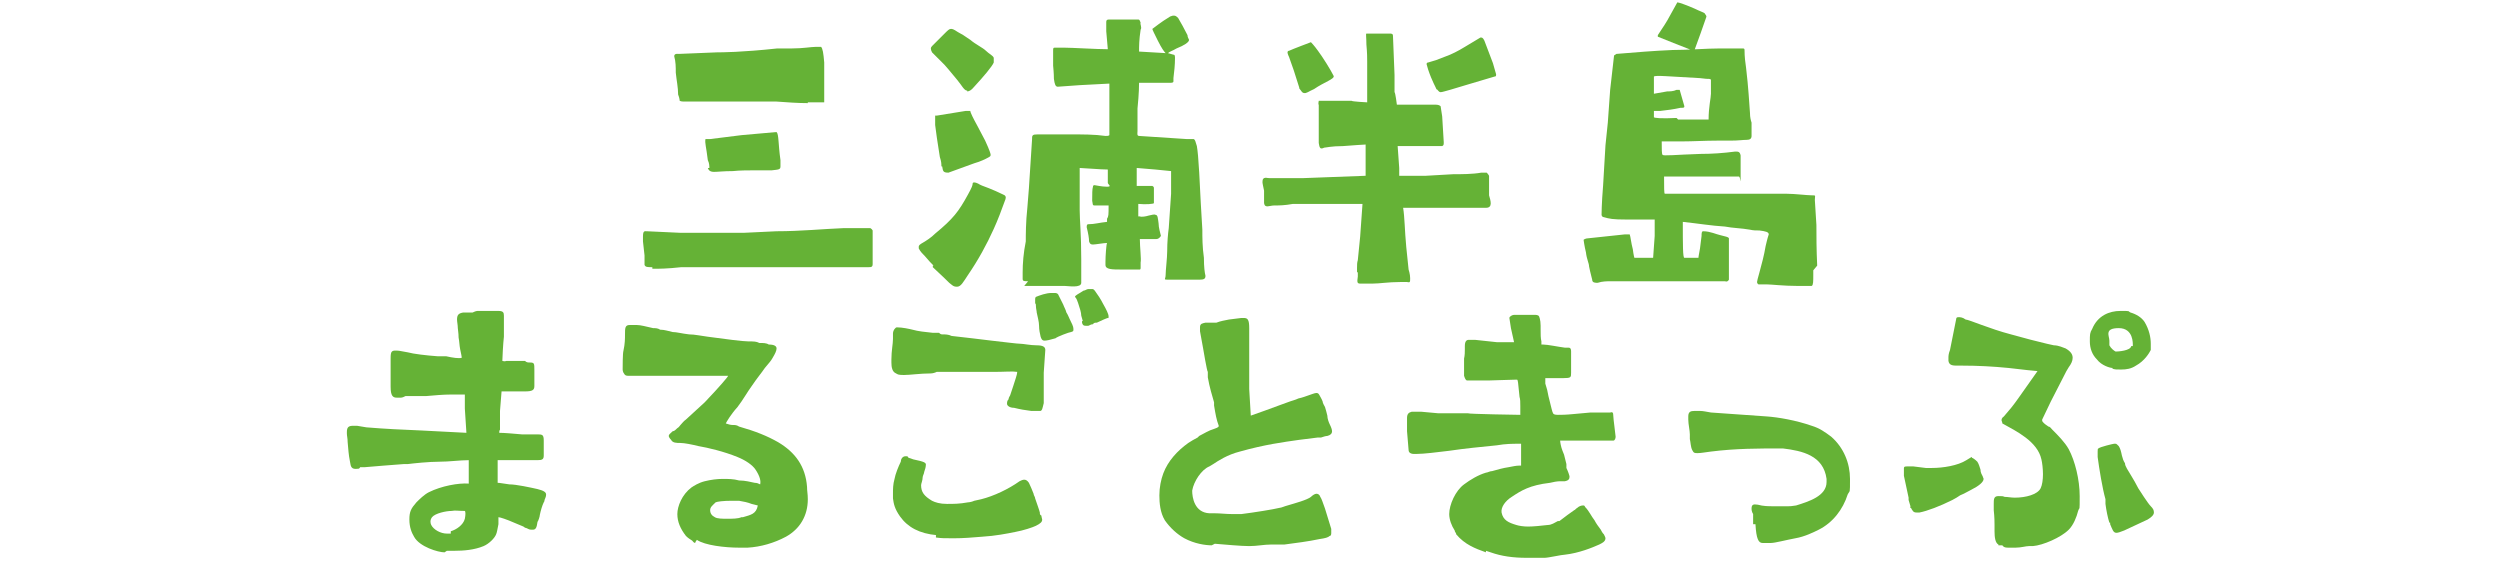
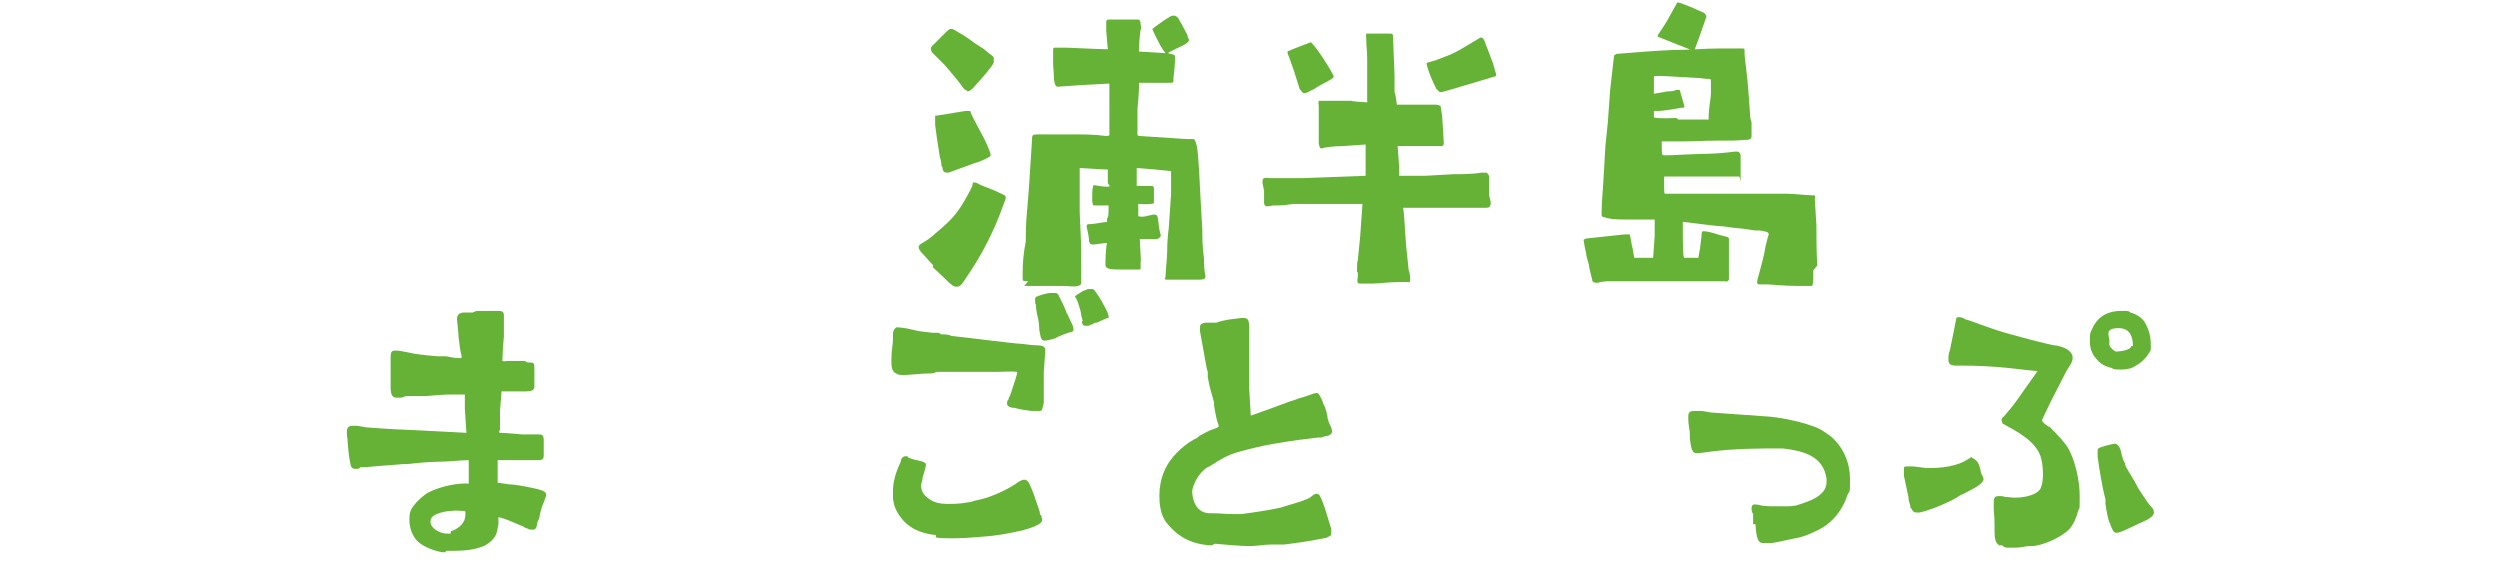
<svg xmlns="http://www.w3.org/2000/svg" id="_レイヤー_2" version="1.1" viewBox="0 0 320 72">
  <defs>
    <style>
      .st0 {
        fill: #65b236;
      }
    </style>
  </defs>
  <g id="_画像">
    <g>
-       <path class="st0" d="M83.5,34.2c-.6,0-.9,0-1-.3v-1.2c0,0-.2-1.8-.2-1.8v-.6c0-.8.2-.7.5-.7l4.3.2h8.1l4.2-.2c3.1,0,6-.3,8.6-.4h3.4c0,0,.2.1.3.3v4.3c0,.4-.2.4-.6.4h-23.9c-1.8.2-2.9.2-3.4.2h-.3v-.2ZM103.4,13.2c-1.3,0-2.6-.1-4-.2h-11.8c-.2,0-.4,0-.6-.1,0,0,0-.3-.2-.8,0-.9-.2-1.8-.3-2.8,0-.7,0-1.4-.2-2.1,0-.4.5-.3.6-.3l4.9-.2c.5,0,3.1,0,7.7-.5h1.9c1.4,0,2.4-.2,3-.2s.6,0,.7,0c.2.2.3.8.4,2v5.1h-2.3.2ZM90.8,21.5c0-.2,0-.6-.2-1-.2-1.7-.4-2.2-.3-2.7h.6l4-.5,4.5-.4c.3.3.2,1.5.5,3.6v.8c0,.4-.2.4-1.1.5h-1.9c-1,0-2.2,0-3.1.1-1.2,0-1.9.1-2.4.1s-.7-.2-.8-.5h.2Z" />
      <path class="st0" d="M119.5,34c-.3-.3-.6-.6-1.1-1.2-.3-.3-.6-.6-.8-1v-.2c0-.1,0-.2.3-.4.7-.4,1.3-.8,1.8-1.3,2.3-1.9,3-2.8,4.2-5,.5-.9.6-1.2.6-1.4s.3-.2.7,0c.3.2.6.3,1.4.6.5.2,1.2.5,1.8.8.3.1.4.3.3.6-.5,1.4-1,2.7-1.5,3.8-.9,2-2,4-3.3,5.9-.6.9-.9,1.5-1.4,1.5s-.6-.2-1-.5c-1-1-1.7-1.6-2.1-2v-.2ZM123.8,11.6c-.4,0-.7-.7-1.3-1.4-1-1.2-1.4-1.7-1.6-1.9-.6-.6-1.2-1.2-1.6-1.6-.2-.4-.2-.6,0-.8l1.6-1.6c.4-.4.6-.6.8-.6.2,0,.3,0,.9.4.4.2.9.5,1.6,1,.7.6,1.6,1,2,1.4s.9.6,1,.9v.6c-.2.5-1.3,1.8-2.5,3.1-.4.5-.7.6-.9.6h0ZM120.5,21.3c0-.3,0-.6-.2-1.2-.3-1.9-.5-3.2-.6-4.1,0-.8,0-1.1,0-1.2h.2l3.7-.6h.6c0,.2.4,1,.9,1.9l1,1.9c.6,1.3.7,1.7.7,1.8s0,.2-.2.3c-.5.3-1.2.6-1.9.8l-3.3,1.2c-.7,0-.7-.2-.8-.8h0ZM131.6,36c-.5,0-.7,0-.7-.3v-.8c0-1.2.1-2.5.4-4,0-.8,0-2.5.2-4.3l.2-2.5.4-6.2c0-.6,0-.7.8-.7h3.6c2.2,0,3.6,0,5,.2.2,0,.4,0,.5-.1v-6.6c-.1,0-3.8.2-3.8.2l-2.8.2c-.3,0-.4-.3-.5-1,0-.1,0-.7-.1-1.7v-1.9c0-.3,0-.4.2-.4h1.2c1,0,4.2.2,5.6.2l-.2-2.3v-1.2q0-.3.3-.3h3.8c.2,0,.2.2.3.4-.1.2.2.6,0,.9-.2,1.3-.2,2.1-.2,2.8l3.4.2c-.2-.2-.5-.6-1-1.6-.4-.8-.7-1.4-.7-1.5.3-.2.5-.4.8-.6.4-.3.7-.5,1.5-1,.1,0,.2-.1.4-.1s.3,0,.6.3c.3.5.8,1.4,1.2,2.2,0,.2.1.4.2.6,0,.3-.6.7-1.6,1.1-.5.3-.9.4-1.1.6l.7.2c.1,0,.2,0,.2.4,0,.9-.1,1.8-.2,2.6v.4c0,.2-.2.2-.5.2h-3.9c0,.2,0,1.3-.2,3.3v2.9c0,.2-.1.6.2.6l6.1.4h.9c.2.1.2.3.4.9.1.6.2,1.6.3,3.4l.2,3.9.2,3.4c0,1,0,2.2.2,3.6,0,1.2.1,1.9.2,2.3h0c0,.4-.2.5-.8.5s-.8,0-1.2,0h-2.6c-.9,0-.5,0-.5-.6s.2-2.2.2-3c0-1.2.1-2.3.2-3l.3-4.4v-2.9l-2-.2-2.4-.2v2.3h2c.2.1.2.2.2.3v1.9c0,.1-1,.2-2,.1v1.6h.2c.2.1.8,0,1.1-.1.4-.1.8-.2.9-.1.3,0,.3.4.4,1.1,0,.5.2,1.2.3,1.6-.2.3-.4.4-.6.4h-2.1c0,1,.2,2.6.1,3v.7s0,.2-.1.2h-2.2c-1.4,0-2.2,0-2.2-.6v-.4c0-.7.1-2.2.2-2.4-.4,0-1.5.2-1.8.2s-.4-.1-.5-.4c0-.4-.1-1-.3-1.8,0-.2,0-.4.2-.4.8,0,1.4-.2,2.4-.3v-.4c.2-.3.2-.5.2-1.7h-1.8c-.3,0-.2-.2-.3-.6,0-.9,0-1.5.1-1.8q0-.2.2-.2c.1,0,.9.2,1.6.2s.1-.3.1-.5v-1.7c-.9,0-3.2-.2-3.6-.2v5.4c0,1.3.2,3,.2,6.3v3c0,.7-1.7.4-2.1.4h-5.2l.5-.6Z" />
      <path class="st0" d="M173.7,34.8v-.5c0-.4,0-.7.1-1l.3-3,.3-4.2h-8.9c-1.1.2-1.8.2-2.4.2s-1.2.4-1.3-.3v-1.6c-.1-.4-.2-1-.2-1,0-.3,0-.5.2-.6s.4,0,.7,0h4.3l8-.3v-4c-.4,0-1.4.1-2.9.2-1.5,0-2.2.2-2.4.2-.6.3-.6-.1-.7-.6v-4.9c-.1,0,0-.5,0-.5h4.2c0,.1,2,.2,2,.2v-5.2c0-.5,0-1.1-.1-2.2,0-.9-.1-1.4,0-1.4h3c.2,0,.4,0,.4.3l.2,5v2.2c.1,0,.3,1.6.3,1.6h5c.3,0,.5.1.6.2l.2,1.3.2,3.3c0,.3,0,.4-.2.5h-5.7l.2,2.8v1h3.4l3.5-.2c1,0,2.5,0,3.6-.2h.7c0,0,.2.2.3.4v2.5c.2.7.5,1.6-.4,1.6h-10.6c.2,1.2.2,2.9.4,5l.3,2.9s.2.6.2,1.1,0,.6-.4.5h-.9c-1.5,0-2.6.2-3.5.2s-1.2,0-1.6,0c-.4,0-.4-.2-.3-.9h0v-.5ZM166.3,11.2l-.7-2.2-.6-1.7c-.2-.4-.2-.6-.2-.6,0,0,0-.2.2-.2.4-.2,2.8-1.1,2.8-1.1,0,0,.4.4.9,1.1.6.8,1.6,2.4,2,3.2.2.4-1.2.8-2.5,1.7-.7.3-1,.6-1.3.5-.2,0-.3-.2-.6-.6h0ZM183.9,11.5c-.1-.3-.6-1.1-1.1-2.6l-.2-.7c0,0,0-.2.2-.2l1-.3,1.3-.5c.6-.2,1.6-.7,2.4-1.2,1.2-.7,1.8-1.1,2-1.2.2,0,.3,0,.5.4l1.1,2.9.4,1.4c0,.2,0,.3-.2.3l-3.7,1.1-2,.6c-.4.1-1,.3-1.2.3s-.3-.2-.5-.4h0Z" />
      <path class="st0" d="M232.1,34.6v.6c0,.8,0,1.3-.2,1.4-.2,0-.3,0-.4,0h-1.4c-1.8,0-3.4-.2-4-.2h-1c-.1,0-.2-.2-.2-.3s.1-.5.3-1.2c.3-1.1.6-2.2.8-3.4.1-.4.2-.9.4-1.5,0-.3-.4-.4-1.2-.5-.4,0-.8,0-1.2-.1-1.1-.2-2.2-.2-3.2-.4-1.7-.1-3.5-.4-5.4-.6,0,3,0,4.6.2,4.6h1.8s0-.2.2-1.2l.2-1.6c0-.3,0-.6.2-.6.9,0,1.7.4,2.2.5.7.2,1,.2,1.1.4v5.3c-.1.2-.3.3-.5.2h-14.6c-.5,0-1.1,0-1.7.2-.3,0-.7,0-.7-.4-.2-.8-.4-1.6-.4-1.7,0-.4-.3-.9-.4-1.8-.2-.8-.3-1.6-.3-1.6,0,0,.2-.2.6-.2l4.7-.5h.6c.1.2.2,1.2.4,1.9.1.8.2,1.1.2,1.1h2.4l.2-2.8v-2.1h-3.6c-1.8,0-2.2-.1-2.9-.3-.2,0-.3-.2-.3-.3,0,0,0-1.4.2-3.8l.3-5.1.3-2.9.3-4.2.5-4.4s0,0,.3-.2c2.4-.2,4.8-.4,7.2-.5,2,0,4.3-.2,6.1-.2s2.2,0,2.8,0c.2,0,.3,0,.3.2,0,.9.1,1.6.2,2.3.3,2.5.4,4.5.5,5.8,0,.5.1.9.2,1.2v1.7q0,.5-.6.5c-.5,0-1.1.1-2.1.1h-1.7c-1.6,0-3.1.1-4.5.1h-2.6c0,1,0,1.6.1,1.7,0,.2,1.7,0,4.9-.1,1.4,0,2.9-.1,4.4-.3.4,0,.6,0,.7.5v2.5c0,1.6,0,.3-.2.2h-9.6c0,1.4,0,2.2.1,2.2h15.6c1,0,2.6.2,3.2.2s.4,0,.4.6l.2,3.2c0,1.4,0,3.1.1,5.2h0l-.5.6ZM214.8,15.3h3.9c0-1.6.3-2.8.3-3.3v-1.7c0-.2,0-.1-.2-.2-.2,0-.5,0-1.2-.1-3.9-.2-5.7-.4-5.9-.2v2.2l1.7-.3c.3,0,.8,0,1.2-.2h.4l.6,2.1c0,.2-.1.2-.5.2-.9.2-1.7.3-2.6.4h-.8v.8c0,.1.9.2,2.9.1h0l.2.2ZM212.2,4.5c.6-.9,1.2-1.8,1.5-2.4.9-1.6,1-1.8,1-1.8.2,0,1.3.4,2.2.8.6.3,1.2.5,1.3.6,0,.1.3.3.2.5l-.7,2-.8,2.2s-.2,0-.4,0l-2.3-.9-2-.8v-.3h0Z" />
      <g>
        <path class="st0" d="M56.9,70.7c-.8,0-3.2-.7-3.9-2-.3-.5-.6-1.2-.6-2.2s.2-1.4.9-2.2c.4-.4,1-1,1.6-1.3,1.6-.8,3.8-1.2,5.1-1.1v-3c-1.1,0-2.5.2-3.8.2s-3.2.2-4,.3h-.5l-2.6.2-2.4.2h-.6c-.1.2-.2.2-.3.2-.8.1-.9-.2-1-.9-.2-1-.2-1.5-.3-2.5,0-.5-.1-.8-.1-1.1v-.2c0-.6.2-.8.8-.8s.3,0,.5,0l1.2.2c2.4.2,4.6.3,7,.4l5.8.3-.2-3.1v-1.8h-1.8c-.9,0-2.1.1-3.2.2h-2.6c-.2.1-.4.2-.6.2h-.5c-.5,0-.8-.2-.8-1.4s0-.6,0-1v-2.6c0-1,.1-1.1,1.1-1l1.1.2c.7.2,2.4.4,3.8.5h1.1c.9.2,1.6.3,2,.2,0-.2-.1-.6-.2-1.1s-.1-1-.2-1.5c0-.6-.1-1-.1-1.2,0-.4-.1-.8-.1-1.1,0-.6.2-.8.8-.9h1.2c0,0,.4-.2.6-.2h2.7c.6,0,.7.2.7.6v2.7c-.1.8-.2,2.8-.2,3.1.1,0,.3.1.5,0h2.4c.2.2.4.2.6.2.6,0,.6.1.6,1v2c0,.5-.2.7-1.2.7h-3l-.2,2.5v2.4c-.1.1-.1.3-.1.4.6,0,1.8.1,2.9.2h1.9c.7,0,.9,0,.9.8v1.9c0,.5-.2.6-.8.6h-5.1v2.9c.3,0,.7.1,1.5.2.9,0,2.7.4,3.6.6.8.2,1.1.4,1.1.7s-.1.4-.2.7c0,0,0,.2-.1.3-.2.4-.4,1.1-.5,1.6,0,.2-.2.8-.3.9-.1.7-.2,1-.6,1s-.4,0-.8-.2c-.1,0-.3-.1-.4-.2l-1.2-.5c-.9-.4-1.8-.7-2-.7v.9c-.1.5-.2,1.1-.3,1.3-.2.5-.9,1.2-1.6,1.5-1.2.5-2.6.6-3.7.6s-.7,0-1,0h0l-.3.2ZM57.7,68c.7-.2,1.6-.8,1.8-1.6.1-.5.1-.9,0-1-.9,0-1.2-.1-1.7,0-.7,0-2.1.3-2.5.8-.3.4-.2.8-.1,1,.3.6,1.2,1.1,2,1.1s.4,0,.5,0h0v-.3Z" />
-         <path class="st0" d="M89,69.5c-.2,0-.3-.2-.4-.3-.3-.2-.5-.3-.8-.6-.7-.9-1.1-1.8-1.1-2.8s.6-2.5,1.8-3.4c.3-.2.9-.6,1.7-.8s1.6-.3,2.3-.3,1.4,0,2.1.2c.8,0,1.5.2,2,.3.3,0,.5.1.7.2.1-.4,0-1-.6-1.9-.4-.6-1.3-1.2-2.3-1.6-1.7-.7-3.8-1.2-5-1.4-.8-.2-1.8-.4-2.3-.4s-1,0-1.2-.4c-.2-.2-.3-.4-.3-.5,0-.2.2-.3.5-.6.2,0,.4-.2.6-.4.2-.1.3-.3.4-.4.2-.2.4-.5.7-.7l2.4-2.2c2-2.1,3-3.3,3-3.4h-12.8c-.2,0-.4,0-.6-.4,0,0-.1-.2-.1-.4,0-.3,0-2.1.1-2.4.2-.9.2-1.6.2-2.1,0-.8,0-1.2.6-1.2s.5,0,.9,0c.5,0,1.2.2,2.1.4.3,0,.6,0,.9.2.6,0,1.1.2,1.6.3.5,0,1.2.2,2.1.3.7,0,1.6.2,2.4.3,2.2.3,4.5.6,5.2.6s1,0,1.4.2c.5,0,.9,0,1.2.2.7,0,1,.2,1,.5s-.2.7-.5,1.2c-.2.4-.6.8-1,1.3-.4.6-1,1.3-1.6,2.2-.6.8-1.2,1.9-1.9,2.8-.9,1-1.4,1.9-1.5,2.1.3.1.6.2.9.2s.5,0,.8.2c2.1.6,3.6,1.2,5,2,2.2,1.3,3.5,3.1,3.7,5.7,0,.6.1.9.1,1.6,0,2.1-1,3.8-2.8,4.8-1.5.8-3.2,1.3-4.9,1.4h-1.1c-1.8,0-4.4-.3-5.4-1h0l-.2.3ZM95.1,66.2c1-.3,1.7-.4,1.9-1.5l-.8-.2c-.5-.2-1-.3-1.6-.4h-1c-1,0-1.8.1-2,.2-.4.4-.7.6-.7,1s.2.7.6.9c.3.2,1,.2,1.6.2s1.4,0,1.8-.2h.2Z" />
        <path class="st0" d="M132,52.6c-.8-.1-1.4-.2-2.2-.4-.6,0-.9-.3-.9-.5s0-.4.2-.6c0-.2.1-.3.2-.5l.4-1.2c.2-.7.5-1.4.5-1.8h0c-.6-.1-1.6,0-2.8,0s-.7,0-1,0h-6.5c-.2.1-.5.2-.8.2-1.3,0-2.6.2-3.4.2s-.8-.1-1-.2c-.5-.2-.6-.8-.6-1.4s0-.4,0-.4c0-1.1.2-2,.2-2.6v-.7c0-.4.3-.8.5-.8.7,0,1.6.2,2,.3.7.2,1.6.3,2.6.4h.8c.2.2.3.2.4.2.4,0,.8,0,1.2.2,1.7.2,3.6.4,5.1.6,1.8.2,3.3.4,3.7.4s1.3.2,2.1.2,1.1.2,1.1.6l-.2,2.9v3.9c-.2.8-.2.9-.4,1h-1.3c0-.1,0,0,0,0ZM119.9,68.5c-2.2-.2-3.7-1-4.7-2.4-.7-1-.8-1.6-.9-2.3v-.6c0-.6,0-1.2.2-1.9.1-.6.5-1.6.8-2.2,0-.3.2-.7.6-.7s.2,0,.4.2c0,0,.4.1.6.2,1.4.3,1.7.4,1.6.8,0,.2-.1.5-.2.8,0,.2-.2.5-.2.7,0,.4-.2.8-.2,1,0,.9.4,1.4,1.4,2,.4.2,1,.4,1.9.4s1.6,0,2.7-.2c.2,0,.6-.1.8-.2l.9-.2c1.6-.4,3.5-1.3,4.9-2.3.2-.1.4-.2.6-.2s.4.1.6.4c.2.4.4.9.6,1.4,0,.2.2.4.2.6.2.6.5,1.4.6,1.8,0,.2,0,.3.2.4,0,.2.1.4.1.5,0,.3-.2.5-.8.8-.4.2-1.6.6-2.7.8-1,.2-2.5.5-4.2.6-1.2.1-2.4.2-3.6.2s-1.6,0-2.3-.1v-.3ZM133.2,43.1c-.1-.4-.2-.9-.2-1.4s-.2-1.2-.3-1.7c0-.2-.1-.5-.1-.8s0-.2-.1-.4v-.5c0-.1,0-.2.1-.3.5-.2,1.3-.5,2-.5h.4c.1,0,.4,0,.5.3l.6,1.2c.1.3.3.6.4,1,.2.3.3.6.4.8.3.6.5,1,.5,1.3s0,.3-.3.4c-.2,0-1.8.6-2,.8-.7.2-1.1.3-1.4.3s-.4-.2-.5-.5ZM138.6,41.1l-.2-.7c0-.4-.2-1-.4-1.6-.1-.3-.2-.6-.4-.8,0-.2.5-.4,1.1-.8.2,0,.4-.2.6-.2h.5c.1,0,.2,0,.4.3.3.4.7,1,1,1.6.4.7.7,1.3.7,1.6s0,.2-.1.2-1,.4-1.4.6c-.2,0-.4,0-.5.2-.3,0-.5.2-.6.2h-.3c-.2,0-.4,0-.5-.4h0v-.2Z" />
        <path class="st0" d="M155.1,69.8c-.8,0-2.2-.2-3.5-.9-.9-.5-1.8-1.3-2.5-2.3-.6-1-.7-2.2-.7-3.2s.2-2,.5-2.8c.6-1.6,1.8-2.9,3.2-3.9.3-.2.8-.5,1.2-.7l.2-.2c.6-.3,1.2-.7,1.9-.9.6-.2.6-.3.6-.4-.3-.8-.4-1.4-.6-2.6v-.4c-.2-.7-.6-2-.8-3.2v-.7c-.1,0-.6-3-.6-3l-.4-2.2v-.5c0-.5.3-.5.7-.6h1.4c.5-.2,1.1-.3,1.6-.4l1.6-.2h.3c.5,0,.7.2.7,1.3v7.8l.2,3.4c.6-.2,2.8-1,3.6-1.3l1.1-.4c.5-.2,1-.3,1.4-.5.5-.1,1-.3,1.3-.4.3-.1.8-.3,1-.3s.3.1.4.3.3.5.4.8c0,.2.2.5.3.7.1.3.2.7.3,1.1,0,.4.2.9.3,1.1.2.4.3.7.3.9,0,.3-.2.5-.6.6-.2,0-.5.1-.8.2h-.4c-.8.1-1.6.2-2.4.3-2.1.3-4.4.6-7.6,1.5-1.6.4-2.8,1.2-3.4,1.6l-.5.3c-1,.4-2,1.9-2.2,3.1,0,.9.3,2.8,2.2,2.9h.7c.7,0,1.4.1,2.2.1h1.2c1.6-.2,4.1-.6,4.9-.8.2,0,.6-.2,1-.3,1-.3,2.5-.7,3-1.1.2-.2.5-.4.7-.4s.4.1.5.4c.2.3.3.7.6,1.5l.8,2.6v.5c0,.1,0,.4-.2.4-.2.2-.6.3-1.3.4-1.4.3-3,.5-4.5.7h-1.7c-.9,0-1.8.2-2.8.2s-3.2-.2-4.4-.3h0l-.4.2Z" />
-         <path class="st0" d="M190.2,70.7c-1.4-.5-2.7-1-3.8-2.3,0-.2-.2-.3-.2-.5-.4-.6-.7-1.4-.7-2.1,0-1.2.8-3,1.9-3.8.8-.6,1.8-1.2,2.8-1.5.2,0,.5-.2.8-.2.7-.2,1.4-.4,2.1-.5.5-.1,1-.2,1.3-.2h.3v-2.8h-.4c-.6,0-1.6,0-2.7.2-2,.2-4.1.4-6.1.7-1.6.2-3.3.4-4.1.4s-.3,0-.5,0-.6-.1-.6-.5l-.2-2.4v-1.7h0c0-.5.2-.7.6-.8h1.2l2.2.2h3.8c0,.1,6.7.2,6.7.2v-1.1c0-.5,0-.9-.1-1.2-.2-2-.2-2.1-.3-2.2h-.3c-.8,0-2.7.1-3.3.1h-2.8c-.2,0-.3-.3-.4-.6v-2.2c.1-.4.1-.9.1-1.2v-.4c0-.6.2-.8.5-.8s.4,0,.8,0l2.8.3h2.2l-.4-1.8-.2-1.3c0-.2.4-.4.6-.4h2.6c.2,0,.5,0,.6.2,0,0,.2.4.2,1.2v.5c0,.6,0,1.1.1,1.5v.4h.2c.6,0,2,.3,2.8.4h.4c.2,0,.4,0,.4.5v2.7c0,.6,0,.7-1,.7h-2.3v.7c.2.6.3,1,.4,1.6.4,1.6.5,2.1.6,2.2,0,.1.2.2.6.2s1,0,2-.1l2.2-.2h2.5c.3-.1.4,0,.4.4s.3,2.5.3,2.7-.1.5-.3.5h-6.8c0,.2.1.8.3,1.3l.2.5c.1.4.2.8.3,1.2v.5c.2.4.4,1,.4,1.1,0,.3-.1.5-.6.6h-.6c-.4,0-.9.1-1.3.2-2.6.3-3.7,1-4.9,1.8-.8.5-1.4,1.3-1.3,2,.2,1,.9,1.3,1.9,1.6.3.1.9.2,1.5.2s1.7-.1,2.5-.2c.5,0,.9-.3,1.3-.5h.2c.8-.6,1.3-1,1.9-1.4.1,0,.2-.2.4-.3.2-.2.5-.3.7-.3s.2,0,.3.2c.5.5.8,1.2,1.2,1.7.2.4.5.8.8,1.2.1.2.2.4.4.6.1.2.2.4.2.5,0,.4-.4.6-.8.8-.9.4-2.6,1.1-4.4,1.3-.4,0-2.1.4-2.6.4-.8,0-1.6,0-2.3,0-1.7,0-3.2-.2-4.6-.7l-.6-.2Z" />
        <path class="st0" d="M224.4,67.1v-1.3c-.2-.3-.2-.6-.2-.7,0-.5.2-.6.8-.5.7.2,1.4.2,2,.2h1.9c.2,0,.4,0,1-.1,1.6-.5,3.9-1.2,3.9-3s0-.2,0-.4c-.4-3-3.1-3.6-5.6-3.9-3.2,0-6,0-9.2.4-.8.1-1.3.2-1.7.2s-.5,0-.7-.4-.2-1-.3-1.4v-.6c0-.5-.2-1.3-.2-1.9s0-.3,0-.4c0-.6.3-.7.8-.7h.7c.4,0,.8.1,1.4.2l7.1.5c1.5.1,3.8.5,5.8,1.2,1,.3,1.7.8,2.5,1.4,1.6,1.4,2.4,3.4,2.4,5.4s0,1.4-.3,2c-.6,1.9-1.9,3.6-3.7,4.5-.6.3-1.8.9-3,1.1-1.1.2-2.6.6-3.1.6s-.2,0-.4,0h-.7c-.5,0-.8-.5-.9-2.4h-.3Z" />
-         <path class="st0" d="M244.6,65l-.3-1v-.3l-.6-2.8v-.9c0-.2,0-.3.4-.3h.8l1.6.2h.8c1.4,0,3.3-.3,4.4-1s.6-.3.7-.3.4.2.7.5c.2.3.3.7.4,1,0,.4.2.7.3.9,0,.1.1.2.1.3,0,.4-.6.9-1.6,1.4-.4.2-.9.5-1.4.7-.3.2-.6.4-1,.6-1.6.8-3.2,1.4-4.2,1.6h-.4c-.4,0-.5-.2-.8-.8h0v.2ZM255.8,69.7c-.4-.2-.5-.9-.5-1.7v-.8c0-.3,0-1-.1-1.9v-.8c0-.6,0-1,.6-1s.5,0,.8.1c.4,0,.8.1,1.3.1,1.4,0,2.9-.4,3.3-1.2.2-.4.3-1.1.3-1.8s-.1-1.5-.2-1.9c-.5-2.3-3.2-3.6-5-4.6h0c0-.2-.1-.3-.1-.4s0-.3.3-.5c.7-.8,1.2-1.4,1.9-2.4l2.4-3.4c-.2,0-2-.2-3.7-.4-2-.2-4-.3-5.9-.3s-.4,0-.6,0c-.6,0-1.1,0-1.2-.6v-.4c0-.2,0-.5.2-1,.2-.9.7-3.6.8-4,0-.2.2-.2.3-.2.2,0,.5,0,.9.3.4,0,3.1,1.2,5.8,1.9,1.8.5,3.3.9,4.6,1.2l.9.2c.6,0,1.2.3,1.5.4.7.4.9.8.9,1.2s-.2.8-.5,1.2l-.3.5-2,3.9-1.1,2.3v.2c.2.3.5.5.8.7.2,0,.3.2.5.4.7.7,1.6,1.6,2.1,2.5.8,1.5,1.4,3.9,1.4,6s0,1.3-.2,1.9c-.2.8-.6,1.8-1.2,2.4-1,1-3.3,2-4.6,2.1h-.5c-.4,0-1,.2-1.7.2h-.9c-.3,0-.6,0-.8-.3h-.5ZM270.4,47.1c-.3,0-1.4-.3-2-1.1-.6-.6-.9-1.4-.9-2.3s0-1.1.3-1.6c.7-1.7,2.2-2.3,3.6-2.3s.9,0,1.3.2c.7.2,1.4.6,1.8,1.2.6,1,.8,2,.8,2.8v.8c-.2.4-.8,1.4-1.9,2-.6.4-1.2.5-1.9.5s-.7,0-1.1-.1h0ZM270,66.9c-.2-.6-.4-1.6-.5-2.4v-.6c-.4-1.4-.8-3.9-1-5.4v-.7c0-.2,0-.4.1-.4.2-.2,1.9-.6,2-.6h.2c.1,0,.2.1.4.3.2.3.3.7.4,1.2.1.4.2.7.4,1,0,.4.4.9.8,1.6.3.5.6,1,.9,1.6.2.3,1.2,1.9,1.6,2.3.3.3.4.5.4.8s-.3.6-.8.9l-3,1.4c-.5.2-.8.3-1,.3-.4,0-.5-.4-.8-1.1v-.2ZM273,44.2c0-.2.1-2.2-1.8-2.2s-1.2,1-1.2,1.6v.6c.2.4.6.7.8.8.3,0,1.9-.1,2-.7h.2Z" />
+         <path class="st0" d="M244.6,65l-.3-1v-.3l-.6-2.8v-.9c0-.2,0-.3.4-.3h.8l1.6.2h.8c1.4,0,3.3-.3,4.4-1s.6-.3.7-.3.4.2.7.5c.2.3.3.7.4,1,0,.4.2.7.3.9,0,.1.1.2.1.3,0,.4-.6.9-1.6,1.4-.4.2-.9.5-1.4.7-.3.2-.6.4-1,.6-1.6.8-3.2,1.4-4.2,1.6h-.4c-.4,0-.5-.2-.8-.8h0v.2ZM255.8,69.7c-.4-.2-.5-.9-.5-1.7v-.8c0-.3,0-1-.1-1.9v-.8c0-.6,0-1,.6-1s.5,0,.8.1c.4,0,.8.1,1.3.1,1.4,0,2.9-.4,3.3-1.2.2-.4.3-1.1.3-1.8s-.1-1.5-.2-1.9c-.5-2.3-3.2-3.6-5-4.6h0c0-.2-.1-.3-.1-.4s0-.3.3-.5c.7-.8,1.2-1.4,1.9-2.4l2.4-3.4c-.2,0-2-.2-3.7-.4-2-.2-4-.3-5.9-.3s-.4,0-.6,0c-.6,0-1.1,0-1.2-.6v-.4c0-.2,0-.5.2-1,.2-.9.7-3.6.8-4,0-.2.2-.2.3-.2.2,0,.5,0,.9.3.4,0,3.1,1.2,5.8,1.9,1.8.5,3.3.9,4.6,1.2l.9.2c.6,0,1.2.3,1.5.4.7.4.9.8.9,1.2s-.2.8-.5,1.2l-.3.5-2,3.9-1.1,2.3v.2c.2.3.5.5.8.7.2,0,.3.2.5.4.7.7,1.6,1.6,2.1,2.5.8,1.5,1.4,3.9,1.4,6s0,1.3-.2,1.9c-.2.8-.6,1.8-1.2,2.4-1,1-3.3,2-4.6,2.1h-.5c-.4,0-1,.2-1.7.2h-.9c-.3,0-.6,0-.8-.3h-.5ZM270.4,47.1c-.3,0-1.4-.3-2-1.1-.6-.6-.9-1.4-.9-2.3s0-1.1.3-1.6c.7-1.7,2.2-2.3,3.6-2.3s.9,0,1.3.2c.7.2,1.4.6,1.8,1.2.6,1,.8,2,.8,2.8v.8c-.2.4-.8,1.4-1.9,2-.6.4-1.2.5-1.9.5s-.7,0-1.1-.1h0ZM270,66.9c-.2-.6-.4-1.6-.5-2.4v-.6c-.4-1.4-.8-3.9-1-5.4v-.7c0-.2,0-.4.1-.4.2-.2,1.9-.6,2-.6h.2c.1,0,.2.1.4.3.2.3.3.7.4,1.2.1.4.2.7.4,1,0,.4.4.9.8,1.6.3.5.6,1,.9,1.6.2.3,1.2,1.9,1.6,2.3.3.3.4.5.4.8s-.3.6-.8.9l-3,1.4c-.5.2-.8.3-1,.3-.4,0-.5-.4-.8-1.1v-.2ZM273,44.2c0-.2.1-2.2-1.8-2.2s-1.2,1-1.2,1.6v.6c.2.4.6.7.8.8.3,0,1.9-.1,2-.7h.2" />
      </g>
    </g>
  </g>
</svg>